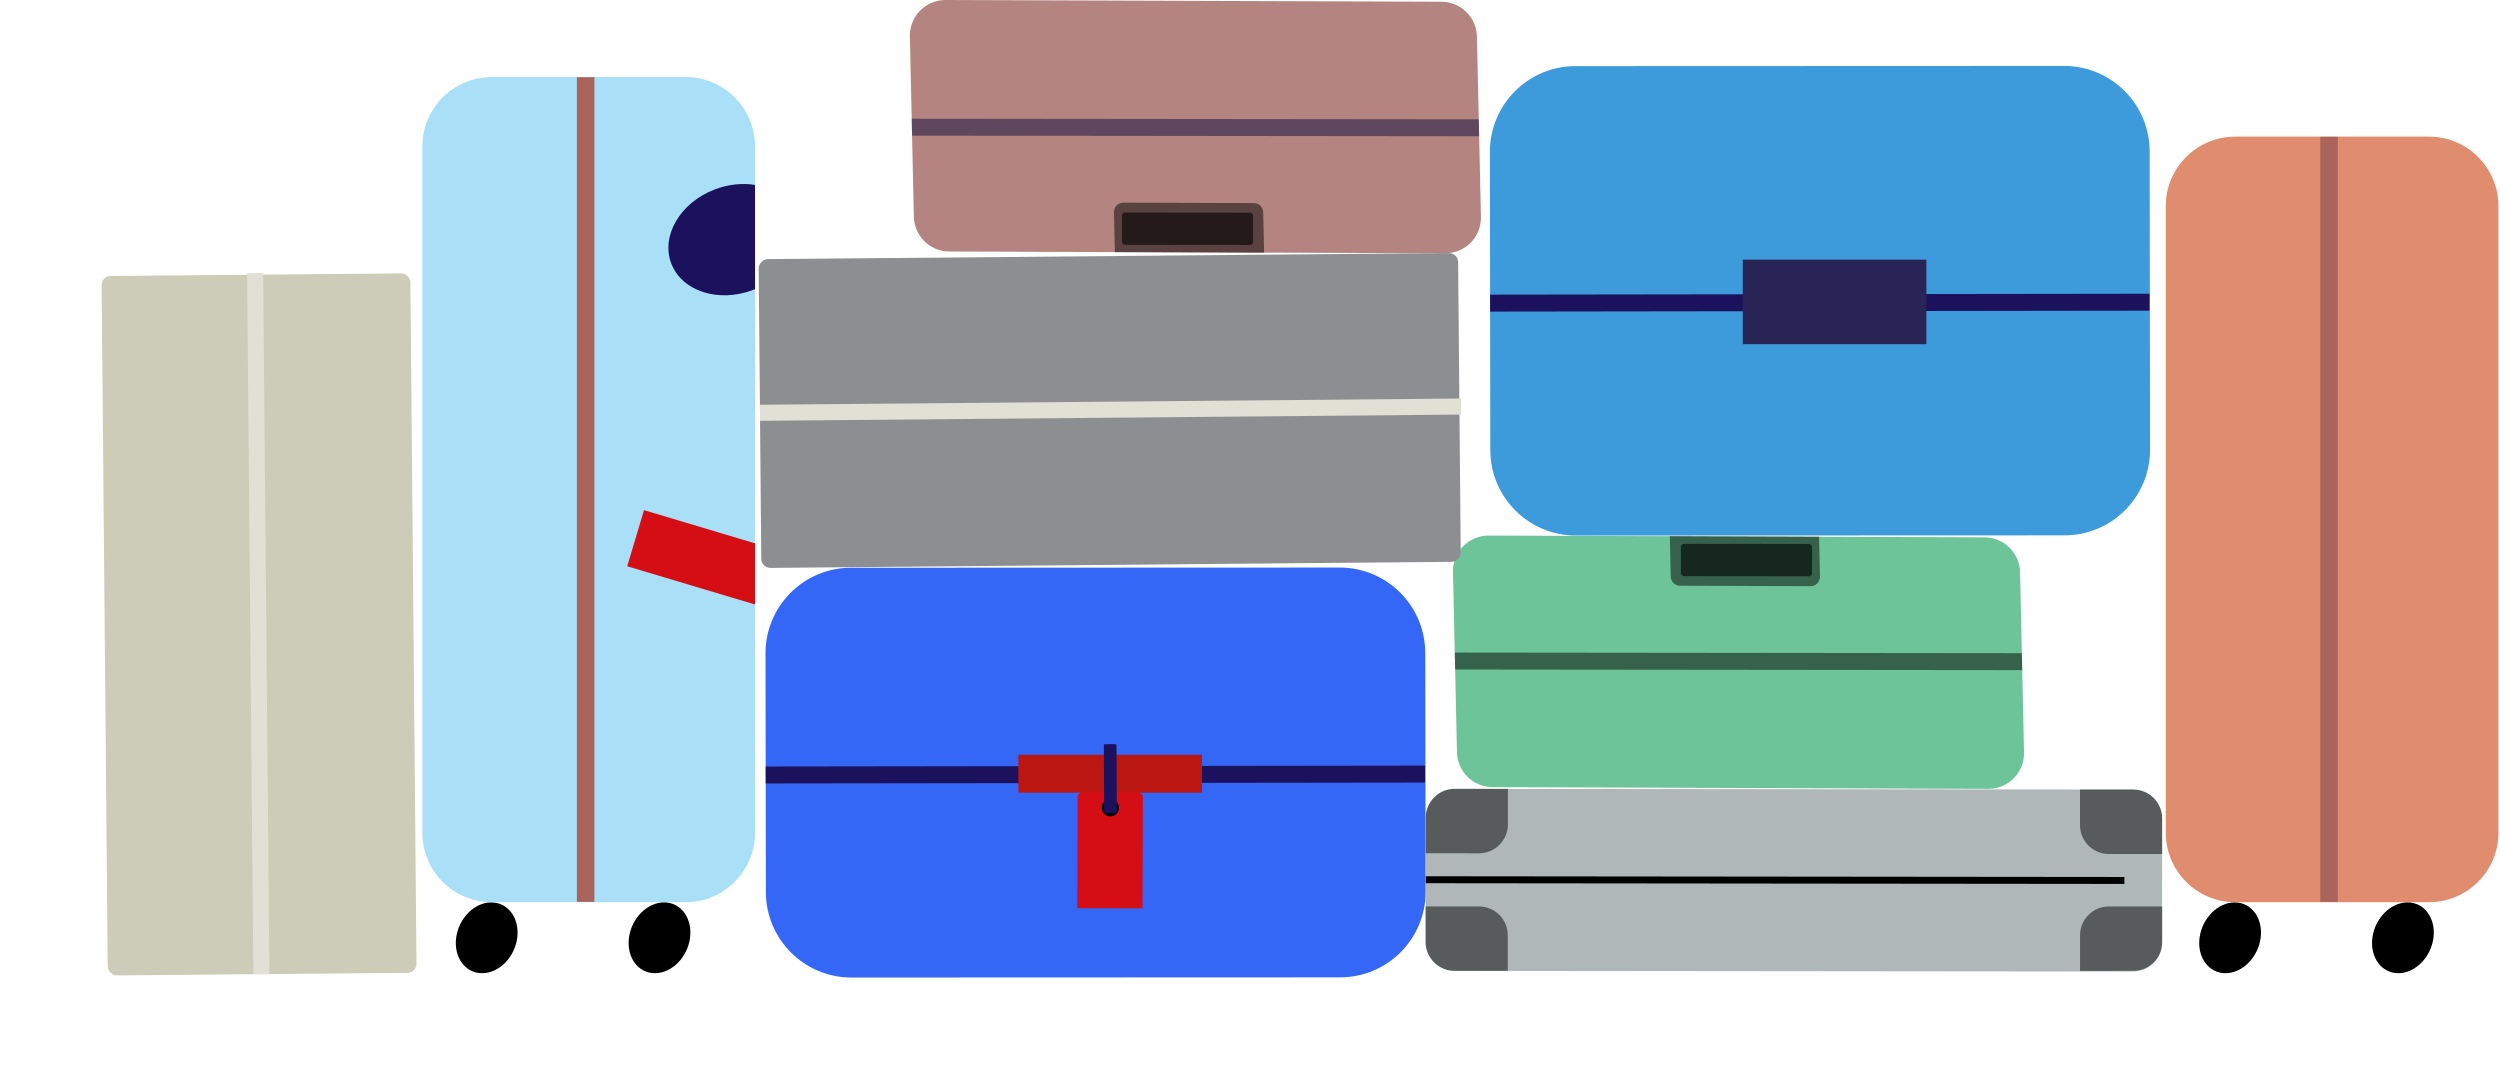
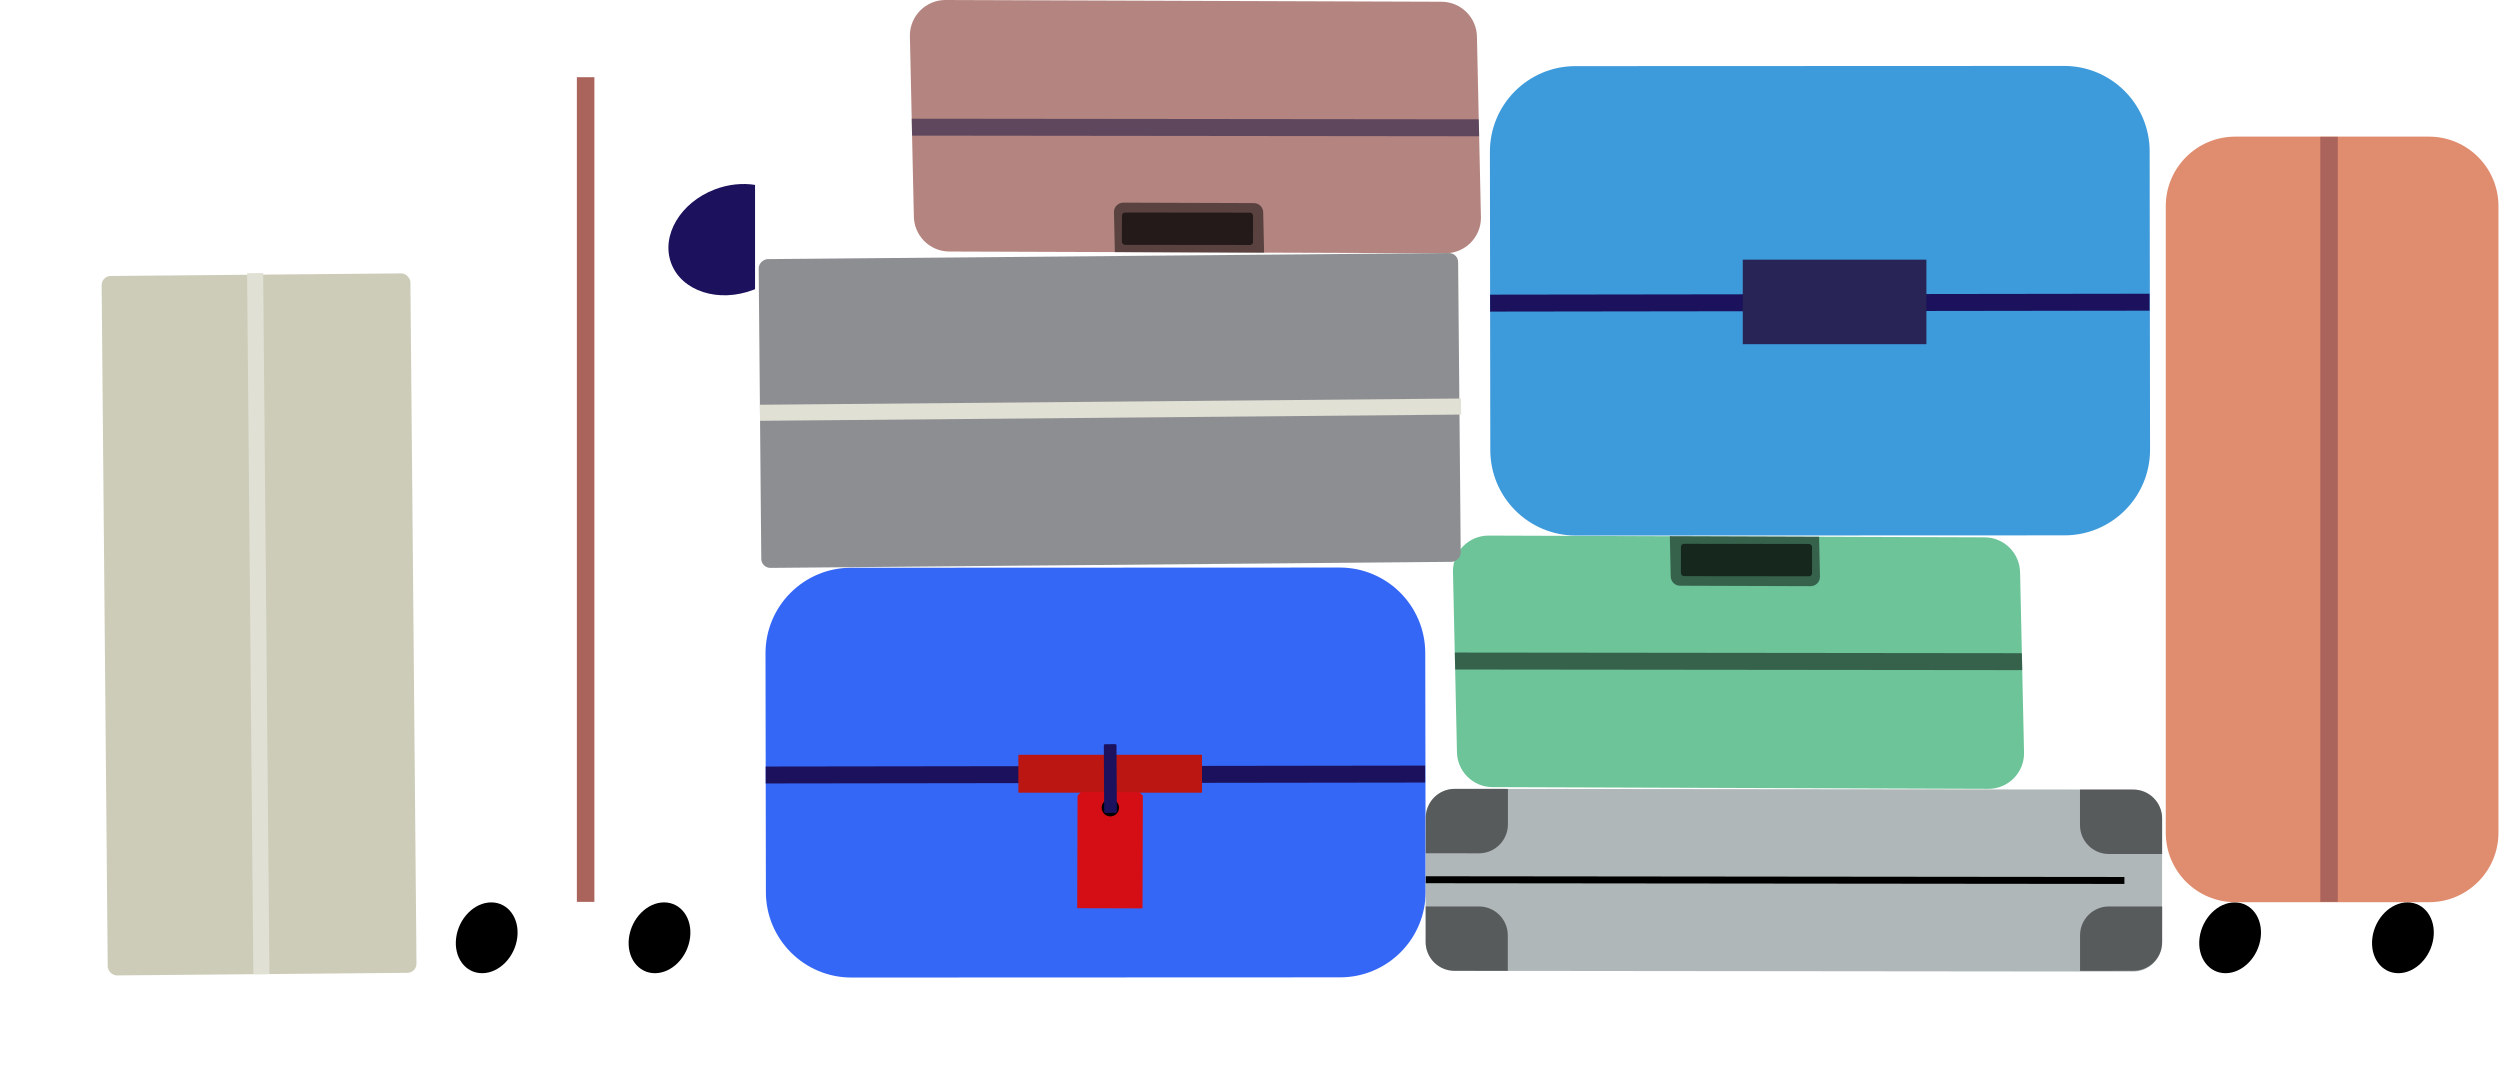
<svg xmlns="http://www.w3.org/2000/svg" viewBox="0 0 902.07 388.51" aria-hidden="true" width="902px" height="388px">
  <defs>
    <linearGradient class="cerosgradient" data-cerosgradient="true" id="CerosGradient_id9b7c0f67d" gradientUnits="userSpaceOnUse" x1="50%" y1="100%" x2="50%" y2="0%">
      <stop offset="0%" stop-color="#d1d1d1" />
      <stop offset="100%" stop-color="#d1d1d1" />
    </linearGradient>
    <linearGradient />
    <style>
      .cls-1-67e7e29f40fbd, .cls-2-67e7e29f40fbd, .cls-3-67e7e29f40fbd, .cls-4-67e7e29f40fbd, .cls-5-67e7e29f40fbd, .cls-6-67e7e29f40fbd, .cls-7-67e7e29f40fbd, .cls-8-67e7e29f40fbd, .cls-9-67e7e29f40fbd, .cls-10-67e7e29f40fbd, .cls-11-67e7e29f40fbd, .cls-12-67e7e29f40fbd, .cls-13-67e7e29f40fbd, .cls-14-67e7e29f40fbd, .cls-15-67e7e29f40fbd, .cls-16-67e7e29f40fbd, .cls-17-67e7e29f40fbd, .cls-18-67e7e29f40fbd, .cls-19-67e7e29f40fbd, .cls-20-67e7e29f40fbd, .cls-21-67e7e29f40fbd, .cls-22-67e7e29f40fbd{
        stroke-width: 0px;
      }

      .cls-1-67e7e29f40fbd, .cls-3-67e7e29f40fbd, .cls-4-67e7e29f40fbd, .cls-5-67e7e29f40fbd, .cls-7-67e7e29f40fbd, .cls-22-67e7e29f40fbd{
        mix-blend-mode: overlay;
      }

      .cls-2-67e7e29f40fbd{
        fill: #bab99d;
      }

      .cls-2-67e7e29f40fbd, .cls-6-67e7e29f40fbd{
        mix-blend-mode: multiply;
      }

      .cls-3-67e7e29f40fbd{
        fill: #9b5c55;
      }

      .cls-3-67e7e29f40fbd, .cls-4-67e7e29f40fbd{
        opacity: .75;
      }

      .cls-4-67e7e29f40fbd{
        fill: #3cb077;
      }

      .cls-5-67e7e29f40fbd, .cls-6-67e7e29f40fbd, .cls-22-67e7e29f40fbd{
        opacity: .5;
      }

      .cls-7-67e7e29f40fbd{
        opacity: .6;
      }

      .cls-23-67e7e29f40fbd{
        isolation: isolate;
      }

      .cls-9-67e7e29f40fbd{
        fill: #282556;
      }

      .cls-10-67e7e29f40fbd{
        fill: #1b115c;
      }

      .cls-11-67e7e29f40fbd{
        fill: #3d9adb;
      }

      .cls-12-67e7e29f40fbd{
        fill: #3567f6;
      }

      .cls-13-67e7e29f40fbd{
        fill: #d40e14;
      }

      .cls-14-67e7e29f40fbd{
        fill: #e1e0d5;
      }

      .cls-15-67e7e29f40fbd{
        fill: #e08c6e;
      }

      .cls-16-67e7e29f40fbd{
        fill: #b0b7b8;
      }

      .cls-17-67e7e29f40fbd{
        fill: #a9e0f8;
      }

      .cls-18-67e7e29f40fbd{
        fill: #aa645b;
      }

      .cls-19-67e7e29f40fbd{
        fill: #cdccb9;
      }

      .cls-20-67e7e29f40fbd{
        fill: #8d8e91;
      }

      .cls-21-67e7e29f40fbd{
        fill: #bc1613;
      }

      .cls-22-67e7e29f40fbd{
        fill: #0a0a3d;
      }
    </style>
    <mask id="mask67e7e29f40fbd" x="0" y="62.59" width="186" height="325.92" maskUnits="userSpaceOnUse">
      <rect class="cls-2-67e7e29f40fbd" x="37.25" y="99.24" width="111.56" height="252.7" rx="3.29" ry="3.29" transform="translate(-2 .83) rotate(-.51)" />
    </mask>
    <mask id="mask-167e7e29f40fbd" x="237.36" y="54.91" width="325.92" height="186" maskUnits="userSpaceOnUse">
      <rect class="cls-2-67e7e29f40fbd" x="344.55" y="21.64" width="111.56" height="252.7" rx="3.29" ry="3.29" transform="translate(544.77 -253.64) rotate(89.49)" />
    </mask>
  </defs>
  <g class="cls-23-67e7e29f40fbd">
    <g id="Capa_167e7e29f40fbd" data-name="Capa 1">
      <g>
        <g>
          <g>
            <path class="cls-8-67e7e29f40fbd" d="m176.93,326.01c6.09,0,10.29,5.72,9.38,12.79-.91,7.06-6.59,12.79-12.69,12.79s-10.29-5.72-9.38-12.79c.92-7.07,6.59-12.79,12.69-12.79Z" />
-             <path class="cls-17-67e7e29f40fbd" d="m272.22,52.93v247.92c0,13.86-11.24,25.1-25.11,25.1h-69.98c-13.86,0-25.1-11.24-25.1-25.1V52.93c0-13.86,11.23-25.11,25.1-25.11h69.98c13.86,0,25.11,11.24,25.11,25.11Z" />
            <path class="cls-8-67e7e29f40fbd" d="m239.36,326.01c6.09,0,10.29,5.72,9.38,12.79-.91,7.06-6.59,12.79-12.69,12.79s-10.29-5.72-9.38-12.79c.92-7.07,6.59-12.79,12.69-12.79Z" />
            <rect class="cls-18-67e7e29f40fbd" x="207.85" y="27.89" width="6.33" height="297.93" />
          </g>
          <path class="cls-10-67e7e29f40fbd" d="m272.22,66.8v37.67c-.22.1-.45.18-.69.27-12.51,4.76-25.75.49-29.57-9.54-3.82-10.03,3.23-22.02,15.74-26.78,4.93-1.87,9.97-2.35,14.51-1.62Z" />
-           <polygon class="cls-13-67e7e29f40fbd" points="272.22 196.3 272.22 218.39 226.04 204.58 232.1 184.3 272.22 196.3" />
        </g>
        <g>
          <path class="cls-8-67e7e29f40fbd" d="m806.78,326.01c6.09,0,10.29,5.72,9.38,12.79-.91,7.06-6.59,12.79-12.69,12.79s-10.29-5.72-9.38-12.79c.92-7.07,6.59-12.79,12.69-12.79Z" />
          <path class="cls-15-67e7e29f40fbd" d="m902.07,74.47v226.37c0,13.86-11.24,25.1-25.11,25.1h-69.98c-13.86,0-25.1-11.24-25.1-25.1V74.47c0-13.86,11.23-25.11,25.1-25.11h69.98c13.86,0,25.11,11.24,25.11,25.11Z" />
          <path class="cls-8-67e7e29f40fbd" d="m869.21,326.01c6.09,0,10.29,5.72,9.38,12.79-.91,7.06-6.59,12.79-12.69,12.79s-10.29-5.72-9.38-12.79c.92-7.07,6.59-12.79,12.69-12.79Z" />
          <rect class="cls-18-67e7e29f40fbd" x="837.7" y="49.43" width="6.33" height="276.39" />
        </g>
        <g>
          <path class="cls-4-67e7e29f40fbd" d="m729.25,206.98l.64,29.01.13,6.12.66,30.03c-.01,7.11-5.77,12.85-12.88,12.85l-179.15-.63c-7.11-.01-12.86-5.77-12.85-12.88l-.65-29.6-.14-6.12-.65-29.43c0-7.1,5.77-12.85,12.87-12.84l65.46.23,53.92.19,59.78.21c7.1,0,12.85,5.77,12.85,12.87Z" />
          <path class="cls-6-67e7e29f40fbd" d="m656.63,193.89l.32,14.5c0,1.87-1.52,3.38-3.39,3.38l-47.15-.16c-1.87,0-3.38-1.52-3.38-3.39l-.32-14.52,53.92.19Z" />
          <rect class="cls-7-67e7e29f40fbd" x="606.71" y="196.52" width="47.37" height="11.68" rx="1.08" ry="1.08" transform="translate(.22 -.69) rotate(.06)" />
          <polygon class="cls-5-67e7e29f40fbd" points="729.89 235.98 730.03 242.1 525.16 241.88 525.02 235.75 729.89 235.98" />
        </g>
        <g>
          <path class="cls-3-67e7e29f40fbd" d="m329.59,78.01l-.64-29.01-.13-6.12-.66-30.03C328.17,5.74,333.93,0,341.03,0l179.15.63c7.11.01,12.86,5.77,12.85,12.88l.65,29.6.14,6.12.65,29.43c0,7.1-5.77,12.85-12.87,12.84l-65.46-.23-53.92-.19-59.78-.21c-7.1,0-12.85-5.77-12.85-12.87Z" />
          <path class="cls-6-67e7e29f40fbd" d="m402.21,91.09l-.32-14.5c0-1.87,1.52-3.38,3.39-3.38l47.15.16c1.87,0,3.38,1.52,3.38,3.39l.32,14.52-53.92-.19Z" />
          <rect class="cls-7-67e7e29f40fbd" x="404.76" y="76.78" width="47.37" height="11.68" rx="1.08" ry="1.08" transform="translate(856.81 165.71) rotate(-179.94)" />
          <polygon class="cls-22-67e7e29f40fbd" points="328.95 49 328.82 42.88 533.69 43.1 533.82 49.23 328.95 49" />
        </g>
        <g>
          <path class="cls-12-67e7e29f40fbd" d="m514.35,235.91l.14,86.21c.03,17.08-13.79,30.95-30.87,30.97l-176.51.07c-17.08.03-30.95-13.79-30.97-30.87l-.14-86.21c-.03-17.08,13.79-30.95,30.87-30.97l176.51-.07c17.08-.03,30.95,13.79,30.97,30.87Z" />
          <rect class="cls-10-67e7e29f40fbd" x="276.06" y="276.79" width="238.22" height="6.12" transform="translate(-.37 .52) rotate(-.08)" />
          <rect class="cls-21-67e7e29f40fbd" x="367.35" y="272.68" width="66.34" height="13.7" />
          <path class="cls-13-67e7e29f40fbd" d="m412.21,328.18l-23.6-.07.13-40.73,1.3-1.29,21,.07,1.29,1.3-.13,40.73Z" />
          <circle class="cls-8-67e7e29f40fbd" cx="400.58" cy="291.81" r="3.13" />
          <rect class="cls-10-67e7e29f40fbd" x="398.3" y="268.83" width="4.58" height="24.85" rx=".43" ry=".43" transform="translate(-1.48 2.12) rotate(-.3)" />
        </g>
        <g>
          <path class="cls-11-67e7e29f40fbd" d="m776.06,54.69l.14,107.75c.03,17.08-13.79,30.95-30.87,30.97l-176.51.07c-17.08.03-30.95-13.79-30.97-30.87l-.14-107.75c-.03-17.08,13.79-30.95,30.87-30.97l176.51-.07c17.08-.03,30.95,13.79,30.97,30.87Z" />
          <rect class="cls-10-67e7e29f40fbd" x="537.77" y="106.34" width="238.22" height="6.12" transform="translate(-.14 .86) rotate(-.08)" />
          <rect class="cls-9-67e7e29f40fbd" x="629.06" y="93.81" width="66.34" height="30.53" />
        </g>
        <g>
          <path class="cls-16-67e7e29f40fbd" d="m780.57,295.7l-.05,44.87c0,5.77-4.68,10.44-10.45,10.43l-245.15-.26c-5.77-.01-10.43-4.69-10.43-10.45l.03-32.03v-12.84c.02-5.77,4.7-10.43,10.46-10.43l19.23.02,225.93.24c5.76,0,10.43,4.68,10.43,10.45Z" />
          <path class="cls-5-67e7e29f40fbd" d="m544.22,285.01v12.84c-.02,5.76-4.7,10.43-10.46,10.43l-19.23-.02v-12.84c.02-5.77,4.7-10.43,10.46-10.43l19.23.02Z" />
          <path class="cls-5-67e7e29f40fbd" d="m514.49,327.48v12.84c0,5.76,4.67,10.41,10.44,10.41l19.24.02v-12.84c0-5.77-4.68-10.44-10.44-10.43h-19.23Z" />
          <path class="cls-5-67e7e29f40fbd" d="m780.59,327.48v12.84c0,5.76-4.67,10.41-10.44,10.41l-19.24.02v-12.84c0-5.77,4.68-10.44,10.44-10.43h19.23Z" />
          <rect class="cls-1-67e7e29f40fbd" x="514.52" y="316.73" width="252.4" height="2.51" transform="translate(.35 -.7) rotate(.06)" />
          <path class="cls-5-67e7e29f40fbd" d="m750.89,285.23v12.87c0,5.76,4.68,10.44,10.44,10.43h19.23s0-12.85,0-12.85c0-5.77-4.68-10.44-10.44-10.43l-19.23-.02Z" />
        </g>
        <g>
          <rect class="cls-19-67e7e29f40fbd" x="37.25" y="99.24" width="111.56" height="252.7" rx="3.29" ry="3.29" transform="translate(-2 .83) rotate(-.51)" />
          <rect class="cls-14-67e7e29f40fbd" x="89.83" y="98.66" width="5.8" height="253.31" transform="translate(-1.99 .83) rotate(-.51)" />
        </g>
        <g>
          <rect class="cls-20-67e7e29f40fbd" x="344.55" y="21.94" width="111.56" height="252.7" rx="3.29" ry="3.29" transform="translate(545.07 -253.34) rotate(89.49)" />
          <rect class="cls-14-67e7e29f40fbd" x="397.72" y="21.33" width="5.8" height="253.31" transform="translate(545.05 -253.92) rotate(89.49)" />
        </g>
      </g>
    </g>
  </g>
</svg>